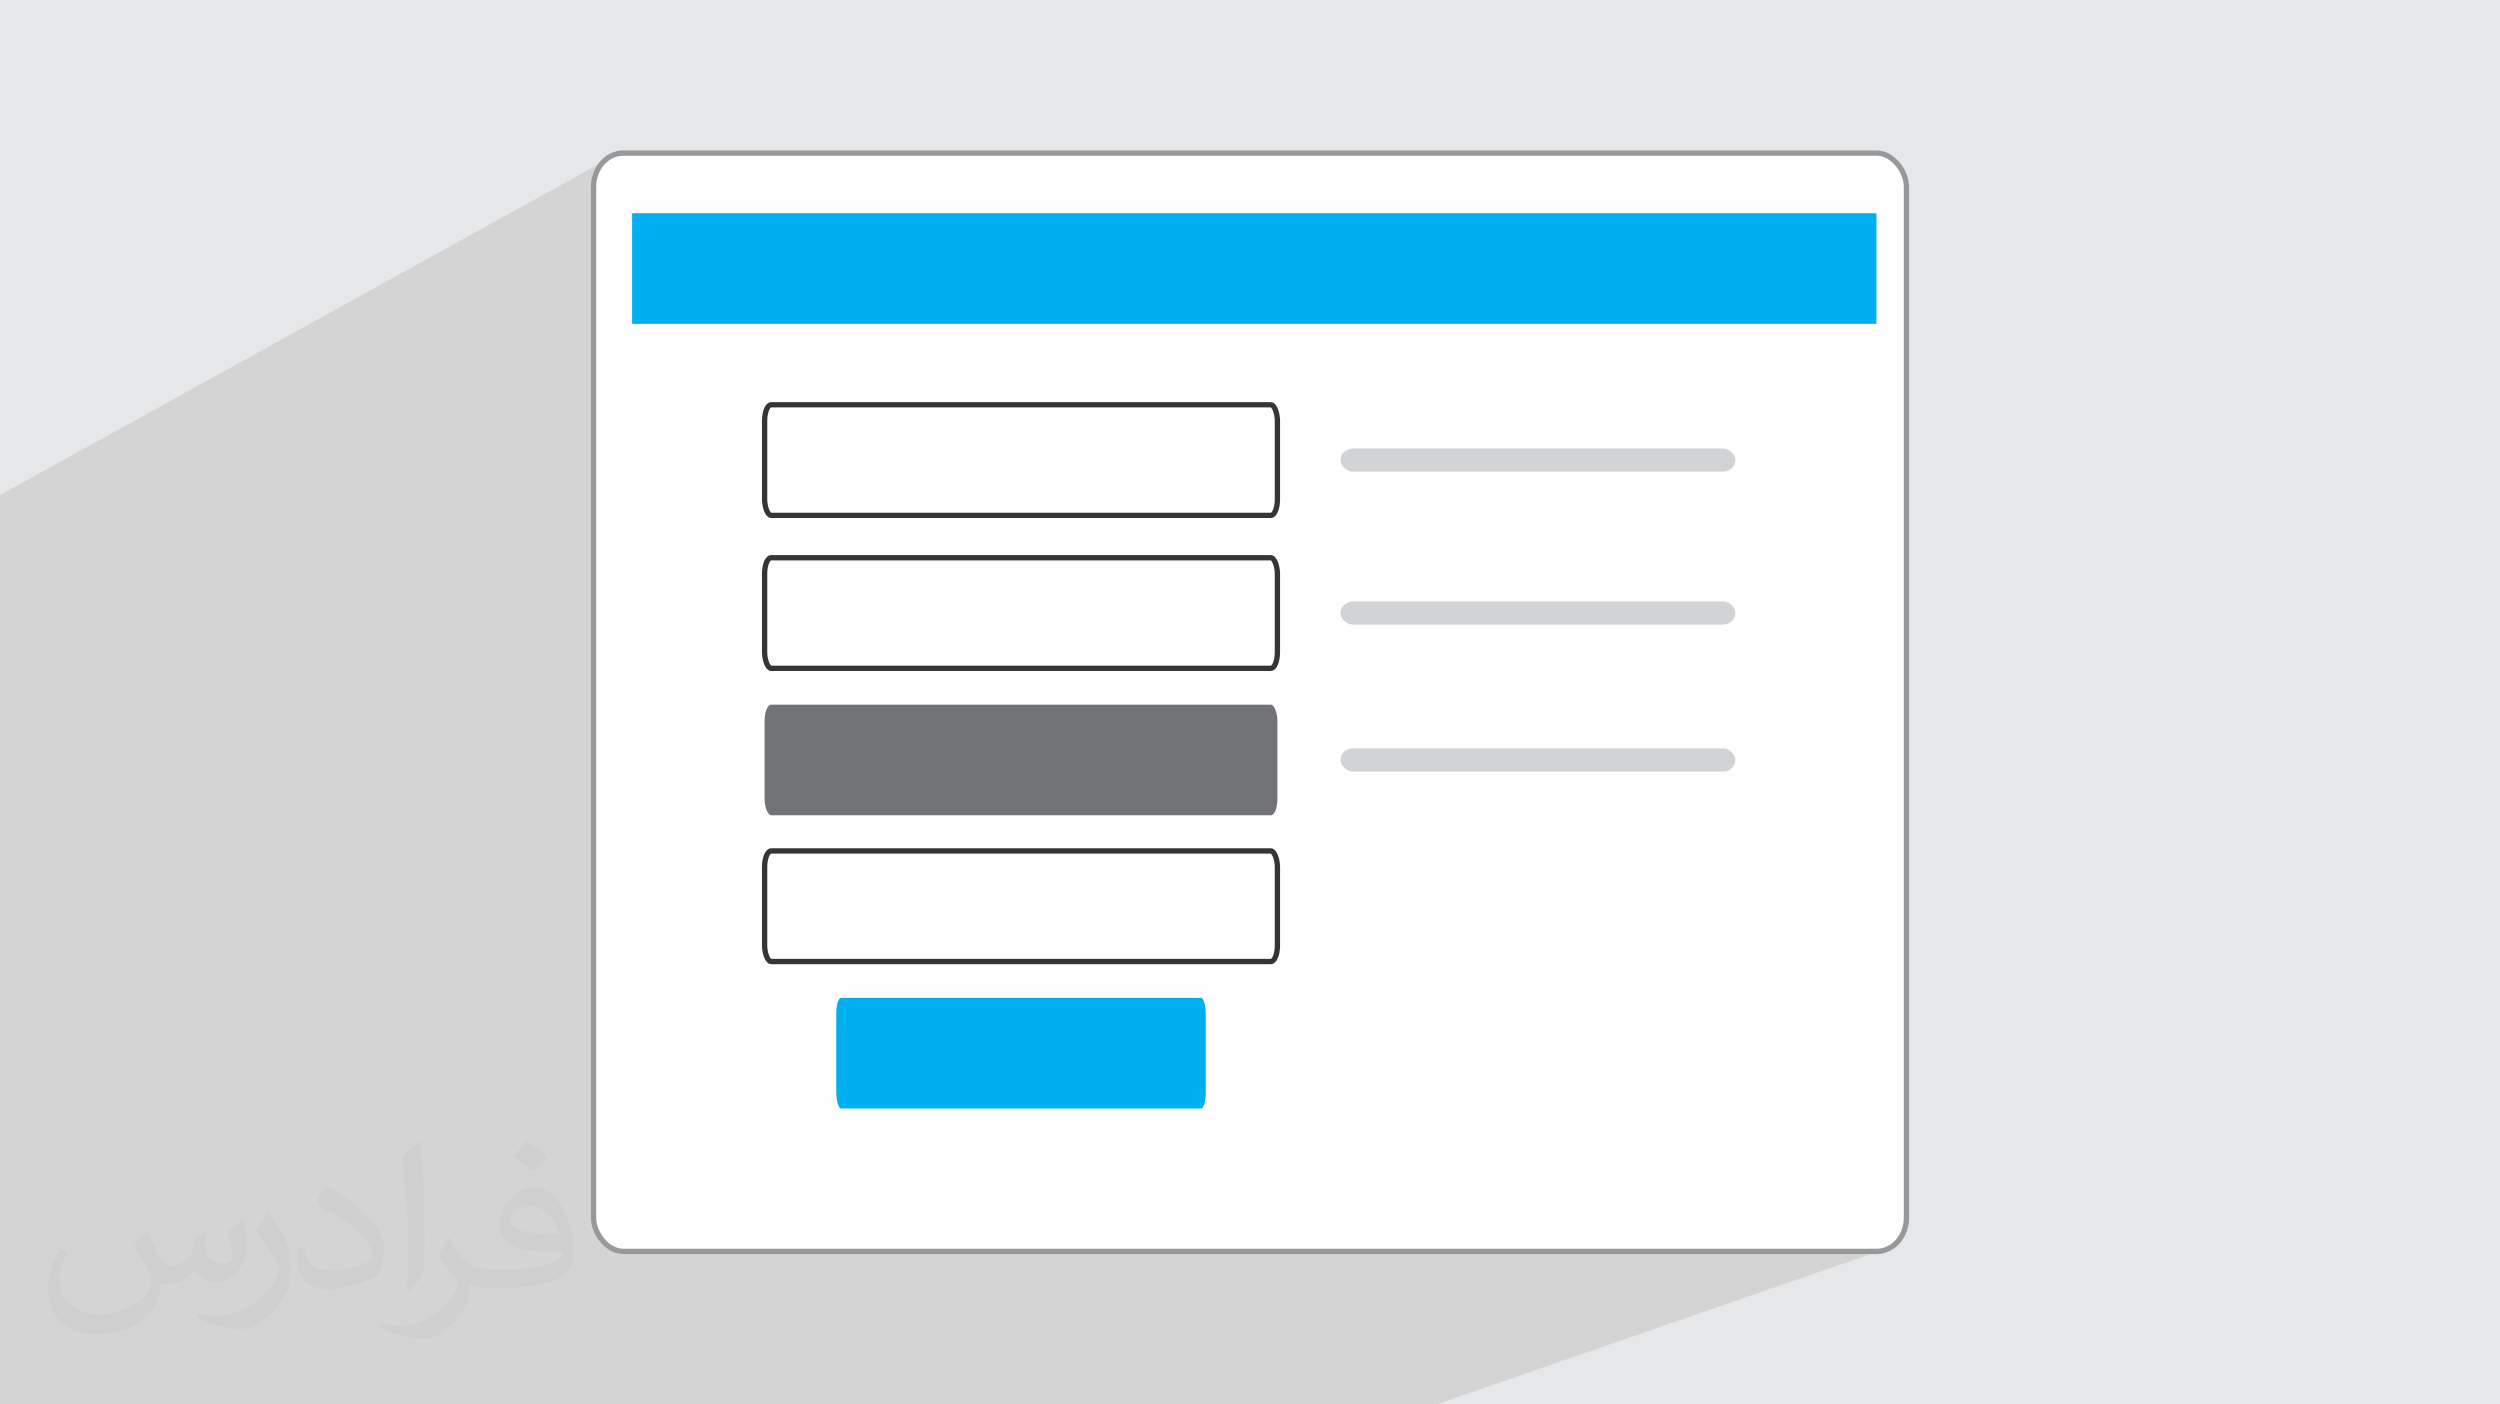
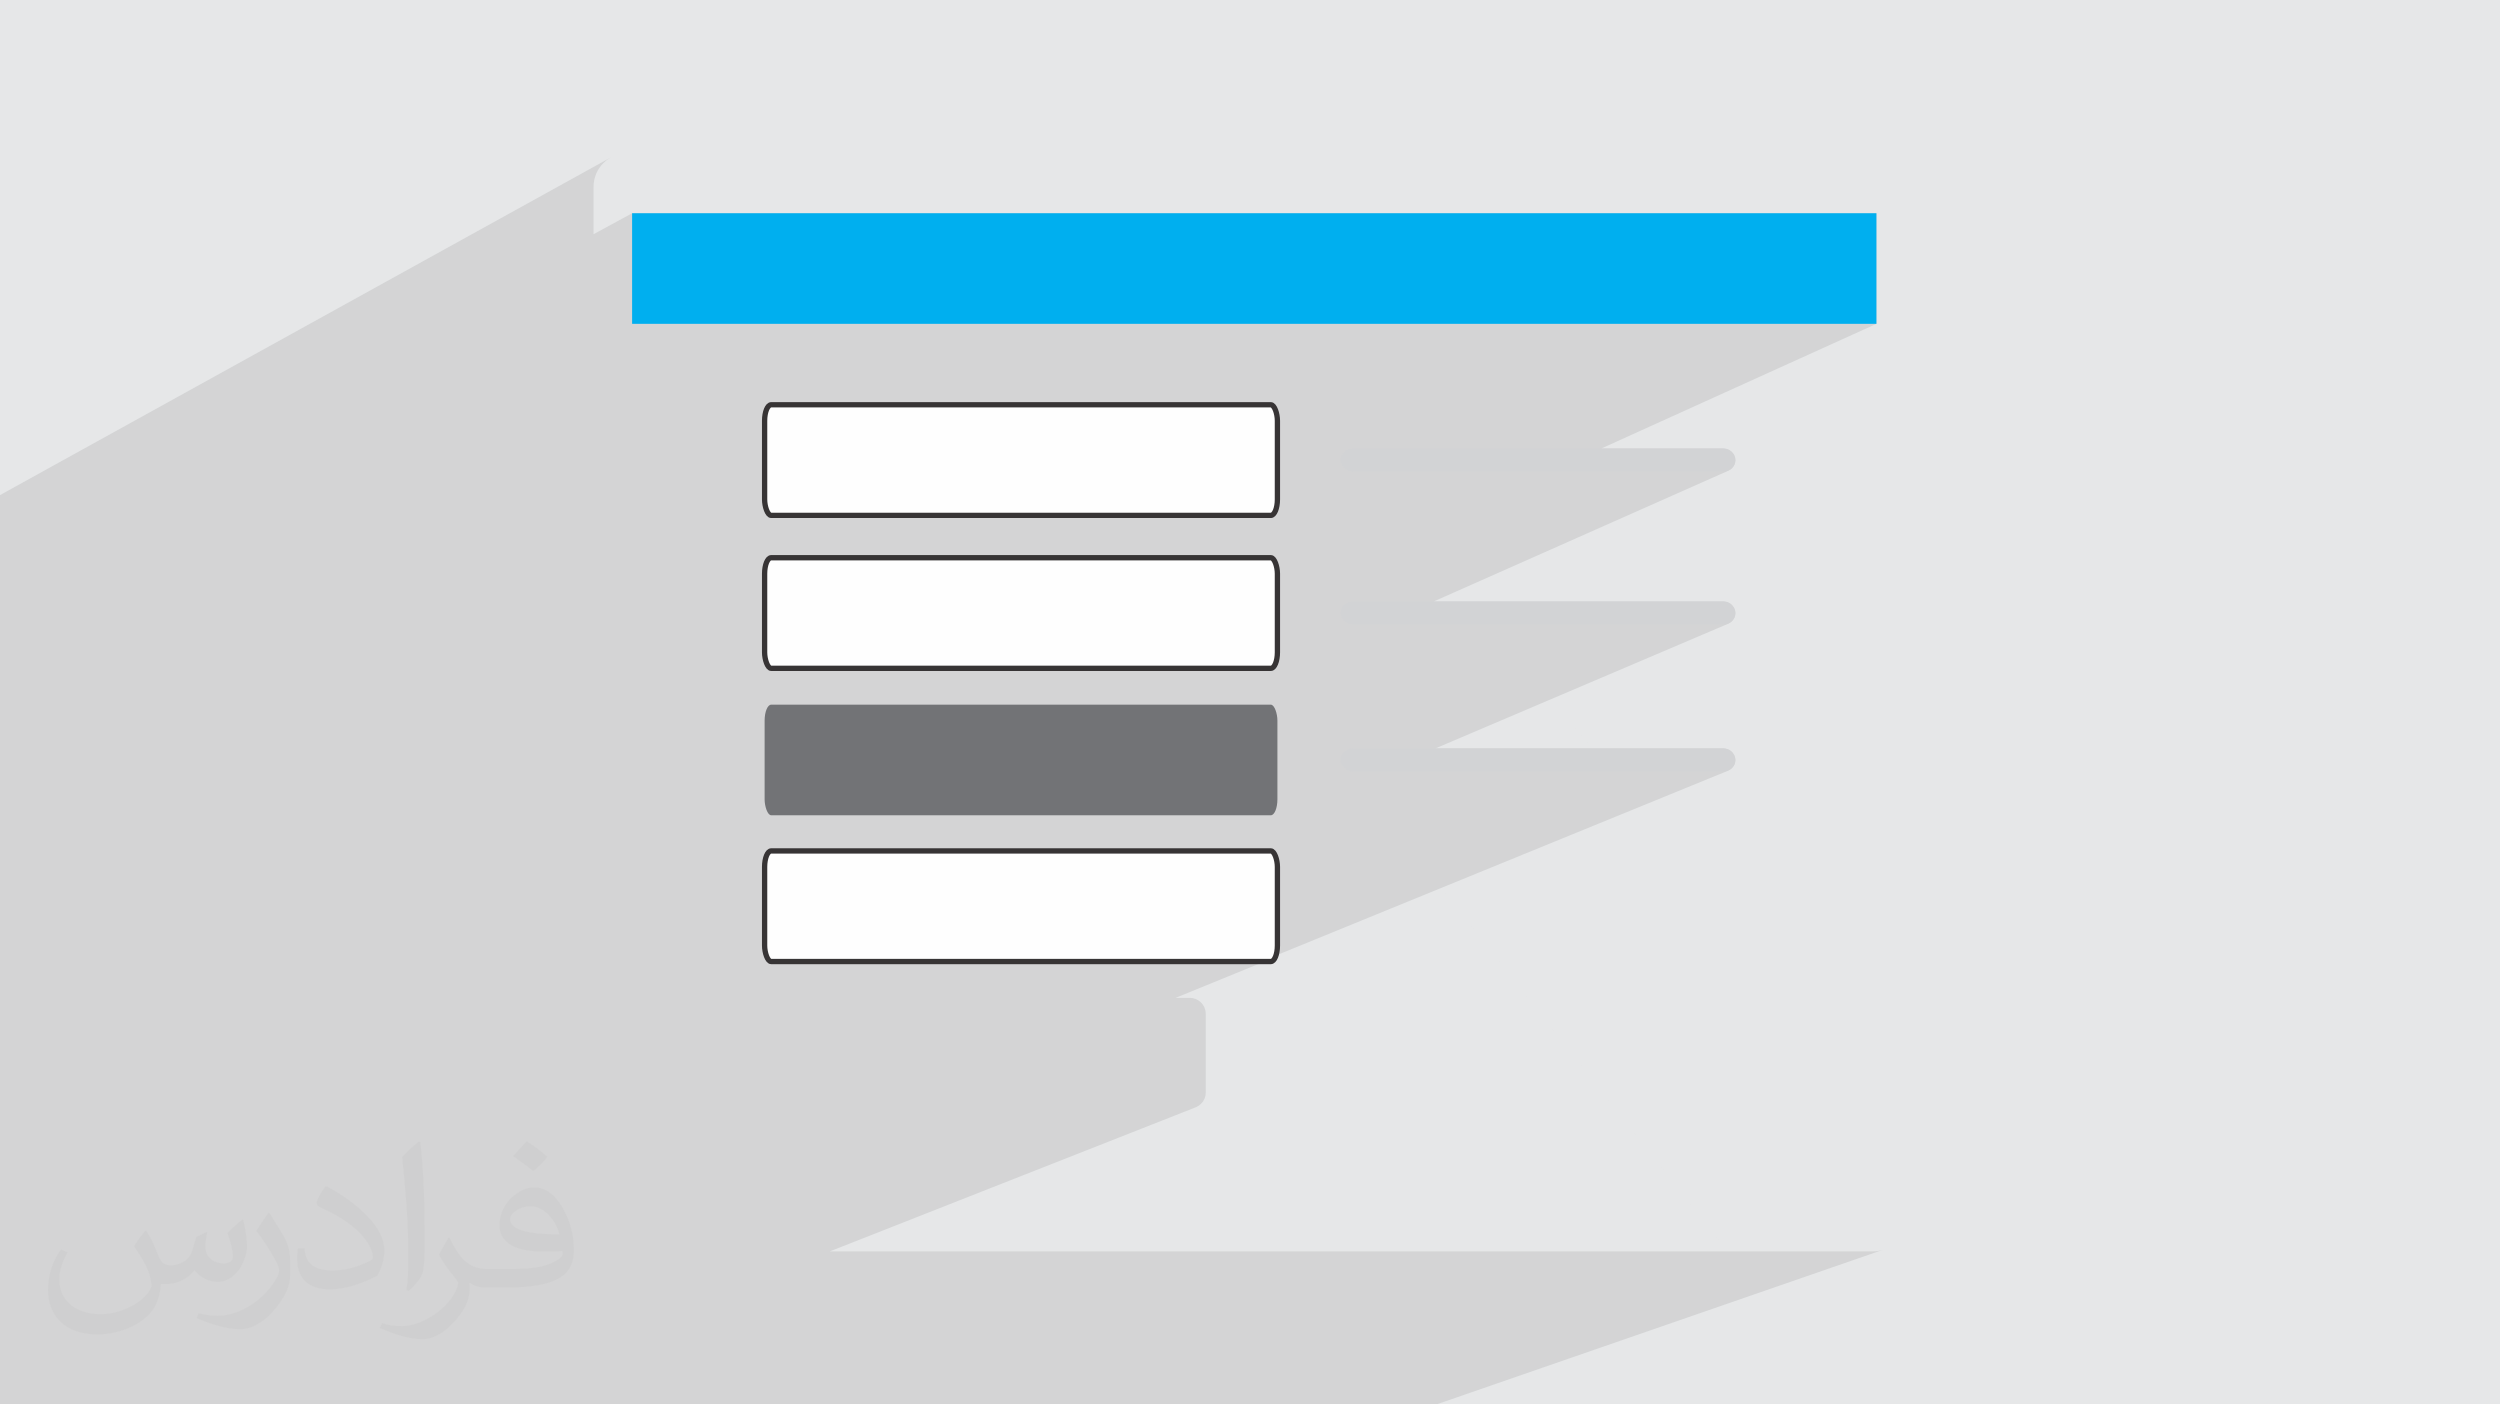
<svg xmlns="http://www.w3.org/2000/svg" xml:space="preserve" width="94.192mm" height="52.917mm" version="1.1" style="shape-rendering:geometricPrecision; text-rendering:geometricPrecision; image-rendering:optimizeQuality; fill-rule:evenodd; clip-rule:evenodd" viewBox="0 0 9419.16 5291.66">
  <defs>
    <style type="text/css">
   
    .str0 {stroke:#96989A;stroke-width:20;stroke-miterlimit:22.926}
    .str1 {stroke:#373435;stroke-width:20;stroke-miterlimit:22.926}
    .fil3 {fill:#FEFEFE}
    .fil6 {fill:#D2D3D5}
    .fil5 {fill:#727376}
    .fil4 {fill:#00AFEF}
    .fil0 {fill:#E6E7E8}
    .fil2 {fill:#373435;fill-opacity:0.031}
    .fil1 {fill:#373435;fill-opacity:0.102}
   
  </style>
  </defs>
  <g id="Layer_x0020_1">
    <polygon class="fil0" points="-0,0 9419.16,0 9419.16,5291.66 -0,5291.66 " />
    <path class="fil1" d="M-0 3851.74l0 -321.95 0 -517.42 0 -913.96 0 -233.1 2302.82 -1273.14 -10.46 6.37 -9.77 7.32 -9.02 8.21 -8.21 9.02 -7.32 9.77 -6.37 10.46 -5.36 11.09 -4.28 11.64 -3.14 12.13 -1.93 12.57 -0.66 12.92 0 178.7 145.29 -79.01 4688.12 0 0 416.72 -1036.65 469.73 461.7 0 8.76 0.89 8.17 2.55 7.4 4.03 6.46 5.33 5.33 6.46 4.03 7.4 2.55 8.17 0.89 8.76 -0.89 8.76 -2.55 8.17 -4.03 7.4 -5.33 6.46 -6.46 5.33 -7.4 4.03 -1027.55 456 31.93 36.53 978.69 0 8.76 0.89 8.17 2.55 7.4 4.03 6.46 5.34 5.33 6.46 4.03 7.4 2.55 8.17 0.89 8.76 -0.89 8.76 -2.55 8.17 -4.03 7.4 -5.33 6.45 -6.46 5.33 -7.4 4.03 -672.24 286.28 160.48 183.62 494.83 0 8.76 0.89 8.17 2.55 7.4 4.03 6.46 5.33 5.33 6.46 4.03 7.4 2.55 8.17 0.89 8.76 -0.89 8.76 -2.55 8.17 -4.03 7.4 -5.33 6.45 -6.46 5.33 -7.4 4.03 -323.17 132.06 1971.78 2256.15 -1971.78 -2256.15 -454.08 185.56 1120.95 1493.79 200.59 0 12.92 -0.66 12.57 -1.93 12.13 -3.14 -192.5 66.65 387.12 515.88 -387.12 -515.88 -269.99 93.48 332.83 422.4 -332.83 -422.4 -1220.01 422.4 -3749.62 0 -982.95 0 -11.14 0 -58.39 0 -609 0 0 -169.77 0 -17.62 0 -72.28 0 -10.07 0 -13.89 0 -370.48 0 -68.1 0 -8.55 0 -15.02 0 -24.25 0 -369.9 0 -63.76 0 -23.14 0 -37.96 0 -175.13zm6855.39 863.12l-1120.95 -1493.79 -304.1 124.27 1079.11 1369.52 345.94 0zm-345.94 0l-1079.11 -1369.52 -634.99 259.48 -0.17 0.21 -8.93 7.37 -10.23 5.57 -346.69 141.61 53.38 0 12.1 1.23 11.29 3.52 10.23 5.57 8.93 7.37 7.37 8.93 5.57 10.23 3.52 11.29 1.23 12.1 0 296.24 -1.23 12.1 -3.52 11.29 -5.57 10.23 -7.37 8.93 -8.93 7.37 -10.23 5.57 -1379.78 543.31 3383.13 0zm-1076.18 -1895.14l-6.06 -8.07 -18.95 8.07 25.01 0zm0 0l566.66 0 -160.48 -183.62 -412.24 175.55 6.06 8.07zm50.87 -590.17l-82.32 36.53 114.25 0 -31.93 -36.53z" />
    <path class="fil2" d="M550.85 4636.82c17.98,27.25 29.64,53.44 41.02,82.55 8.46,16.94 12.95,48.16 52.65,48.16 11.63,0 28.32,-3.43 43.13,-11.63 16.66,-8.74 29.36,-21.97 35.99,-42.06l15.87 -53.44 38.63 -19.05 2.64 2.64c-5.28,20.12 -6.6,39.42 -6.6,54.51 0,44.7 38.63,61.65 69.32,61.65 17.98,0 34.14,-8.74 34.14,-25.15 0,-21.16 -8.99,-57.15 -20.65,-89.43 17.98,-17.98 35.99,-35.99 56.62,-50.55l3.17 1.6c8.99,38.1 14.02,75.67 14.02,100.81 0,24.61 -10.85,51.87 -19.84,69.6 -18.52,34.92 -51.33,62.71 -91.01,62.71 -30.15,0 -63.75,-15.09 -86.79,-43.13l-1.32 0c-21.69,27 -55.3,51.33 -109.02,51.33l-16.66 0c-2.64,35.46 -10.31,60.58 -21.97,83.08 -32,62.43 -127,106.63 -216.43,106.63 -124.36,0 -186.79,-71.7 -186.79,-167.21 0,-59 19.3,-113.77 48.95,-152.65l24.33 10.06c-18.52,35.46 -30.96,68.78 -30.96,101.6 0,89.43 72.77,132.03 156.64,132.03 77.8,0 174.09,-49.48 191.57,-106.88 -6.6,-62.71 -30.15,-92.07 -66.14,-149.22 10.85,-19.05 24.87,-38.1 42.34,-58.47l3.17 0 0 0 0 0 -0.02 -0.09zm1434.31 -336.55c26.19,16.41 51.87,35.71 76.99,57.94 -14.02,19.84 -31.5,37.85 -53.19,53.72 -25.15,-20.37 -50.27,-37.85 -75.95,-56.36 17.45,-19.58 34.67,-38.35 52.12,-55.3l0 0 0 0 0 0 0 0 0 0 0.03 0zm13.49 244.48c-42.34,0 -76.99,27.79 -76.99,48.41 0,44.2 84.66,57.94 186,57.4 -12.7,-51.87 -57.15,-105.84 -109.02,-105.84l0.01 0.03zm-95 236.55c55.04,0 103.2,-1.6 139.95,-10.85 41.02,-10.31 75.67,-30.96 75.67,-45.24 0,-3.71 0,-8.2 -1.32,-11.91 -23.01,2.11 -49.48,2.11 -72.49,2.11 -74.6,0 -131.75,-16.94 -154.25,-58.75 -5.56,-11.63 -9.52,-24.61 -9.52,-39.42 0,-40.49 17.45,-79.91 48.16,-107.16 25.65,-22.48 53.97,-36.5 82.8,-36.5 52.12,0 93.65,41.81 122.76,107.7 15.87,35.99 26.72,77.52 26.72,129.92 0,34.92 -9.52,64.29 -31.22,85.98 -40.49,39.17 -115.09,53.97 -229.39,53.97l-51.87 0 0 0 -13.49 0c-28.32,0 -48.69,-5.03 -64.82,-17.45l-2.64 0c0.79,6.6 1.32,12.95 1.32,19.05 0,25.65 -8.46,58.47 -25.65,84.66 -50.8,75.41 -105.84,108.2 -153.47,108.2 -48.16,0 -107.16,-18.52 -160.35,-42.6l9.52 -18.52c17.2,7.14 41.02,11.91 73.81,11.91 85.98,0 198.96,-82.55 212.98,-163.25 -3.17,-6.6 -8.99,-15.34 -17.2,-24.61 -25.15,-29.9 -41.02,-54.76 -55.83,-80.95 12.7,-25.15 24.33,-45.24 35.18,-63.5l4.5 -0.53c36.78,74.88 70.1,117.73 144.45,117.73l11.63 0 0 0 53.97 0 0 0 0 0 0 0 0 0 0 0 0.09 0.01zm-372.54 79.12c6.35,-34.39 6.88,-73.02 6.88,-109.02l0 -53.44c0,-99.75 -12.7,-244.73 -23.01,-339.19 17.98,-19.3 43.13,-42.06 62.97,-57.4l5.82 1.6c13.49,118.8 16.66,256.39 16.66,383.64 0,33.35 -1.32,65.89 -4.5,89.69 -1.85,30.15 -19.3,52.91 -56.62,87.83l-8.2 -3.71zm-383.38 -157.43c1.85,46.84 24.87,83.62 105.31,83.62 50.01,0 92.33,-12.95 139.17,-35.18 8.46,-3.71 12.95,-8.74 12.95,-12.95 0,-29.36 -22.48,-68.25 -60.32,-103.71 -36.78,-33.35 -85.47,-62.71 -130.96,-82.3 -15.62,-6.6 -20.65,-13.49 -20.65,-20.12 0,-13.49 17.98,-41.81 32.82,-62.18l5.03 -0.53c52.12,27.25 110.34,67.74 153.47,112.7 39.17,41.53 63.5,83.62 63.5,129.39 0,33.86 -10.31,65.61 -27,95.25 -57.15,28.83 -118.01,50.8 -178.33,50.8 -73.28,0 -123.29,-34.39 -123.29,-115.09 0,-8.74 0,-22.22 3.17,-39.7l25.15 0 0 0 0 0 0 0 0 0 0 0 -0.02 0zm-132.57 -133.1l45.52 73.56c16.66,27.25 32.28,56.9 32.28,103.71l0 59.79c0,48.41 -30.96,100.28 -80.95,151.61 -39.17,34.67 -73.81,49.48 -105.84,49.48 -47.62,0 -102.13,-14.81 -165.1,-41.81l7.14 -18.52c19.84,5.28 42.85,9.78 71.17,9.78 90.5,-0.53 183.08,-66.67 225.42,-147.37 5.03,-9.27 6.88,-17.98 6.88,-24.08 0,-9.27 -5.03,-19.58 -8.99,-28.83 -23.01,-43.38 -48.69,-83.08 -76.99,-119.86 14.81,-23.29 29.64,-45.77 45.77,-68l3.71 0.53 0 0 0 0 0 0 0 0 0 0 -0.02 0.01z" />
    <g id="_2228799456096">
-       <rect class="fil3 str0" x="2236.3" y="576.8" width="4946.55" height="4138.06" rx="112.22" ry="126.87" />
      <rect class="fil4" x="2381.59" y="803.35" width="4688.12" height="416.72" />
      <g>
        <rect class="fil3 str1" x="2880.8" y="1525.04" width="1932.07" height="416.72" rx="24.83" ry="60.25" />
        <rect class="fil3 str1" x="2880.8" y="2101.31" width="1932.07" height="416.72" rx="24.83" ry="60.25" />
        <rect class="fil5" x="2880.8" y="2654.95" width="1932.07" height="416.72" rx="24.83" ry="60.25" />
        <rect class="fil3 str1" x="2880.8" y="3206" width="1932.07" height="416.72" rx="24.83" ry="60.25" />
-         <rect class="fil4" x="3150.72" y="3759.58" width="1392.23" height="416.72" rx="17.89" ry="60.25" />
        <rect class="fil6" x="5050.54" y="1689.81" width="1487.81" height="87.18" rx="46.89" ry="60.25" />
        <rect class="fil6" x="5050.54" y="2266.08" width="1487.81" height="87.18" rx="46.89" ry="60.25" />
        <rect class="fil6" x="5050.54" y="2819.72" width="1487.81" height="87.18" rx="46.89" ry="60.25" />
      </g>
    </g>
  </g>
</svg>